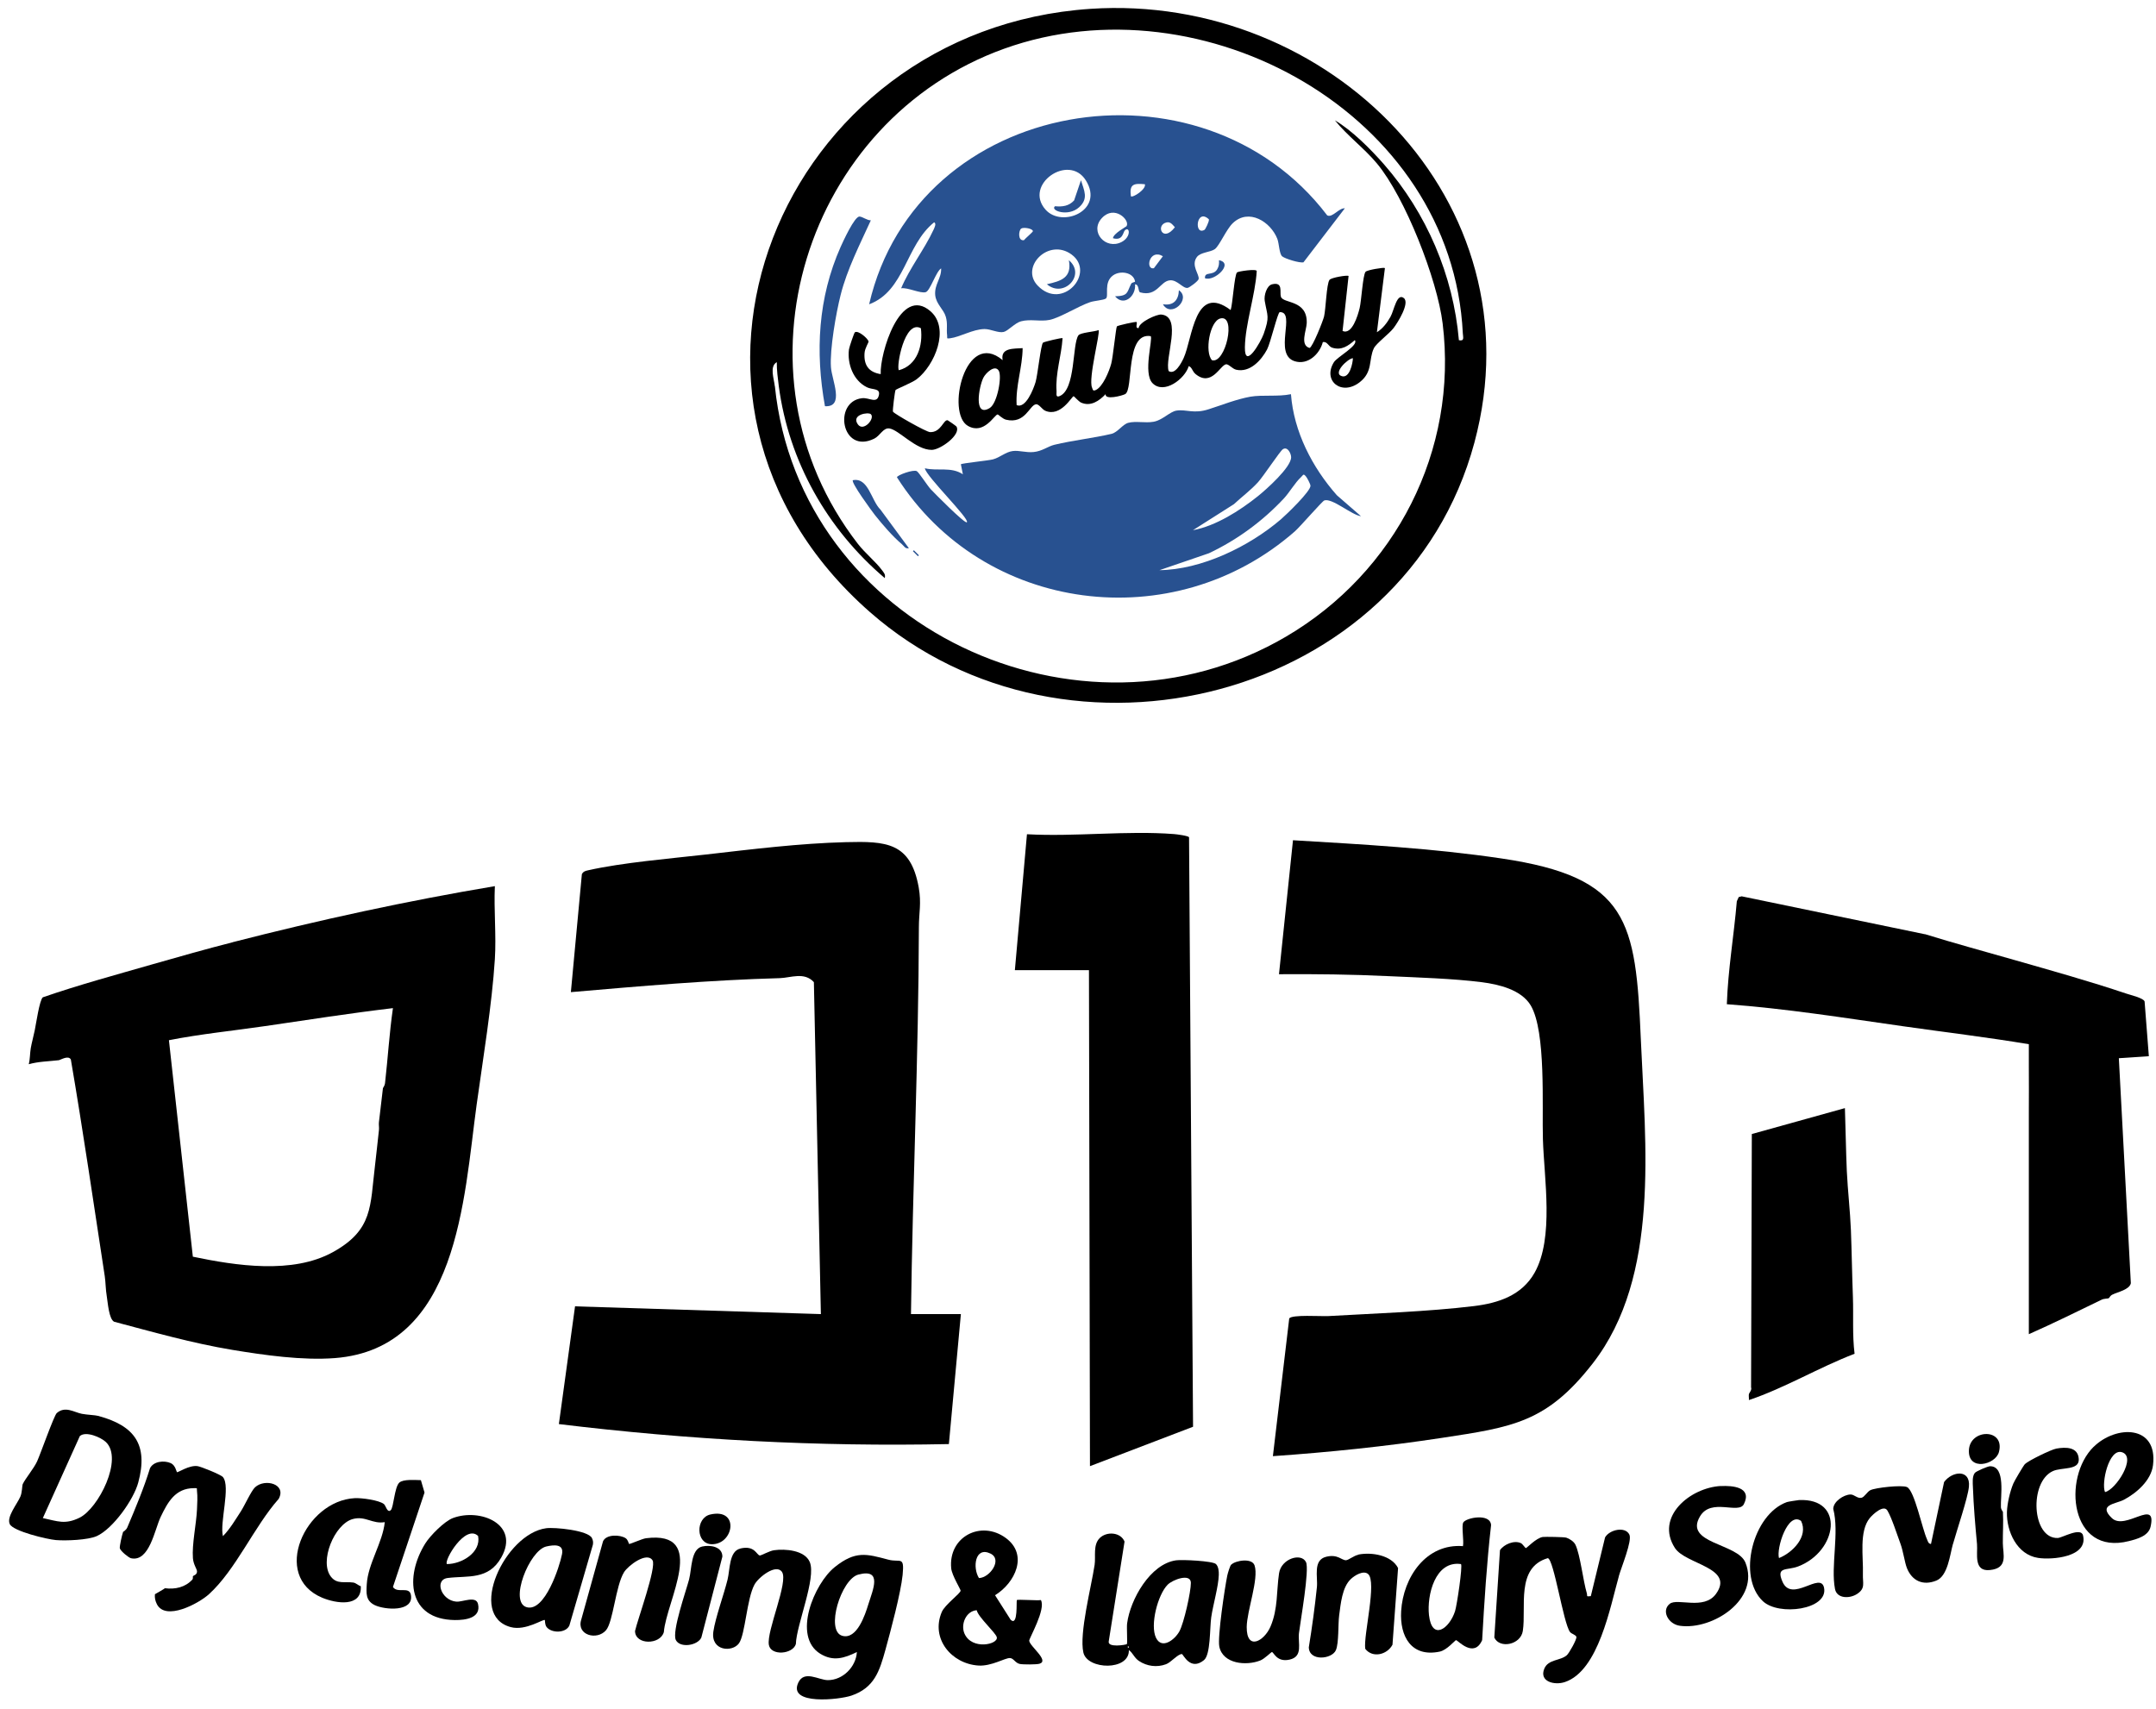
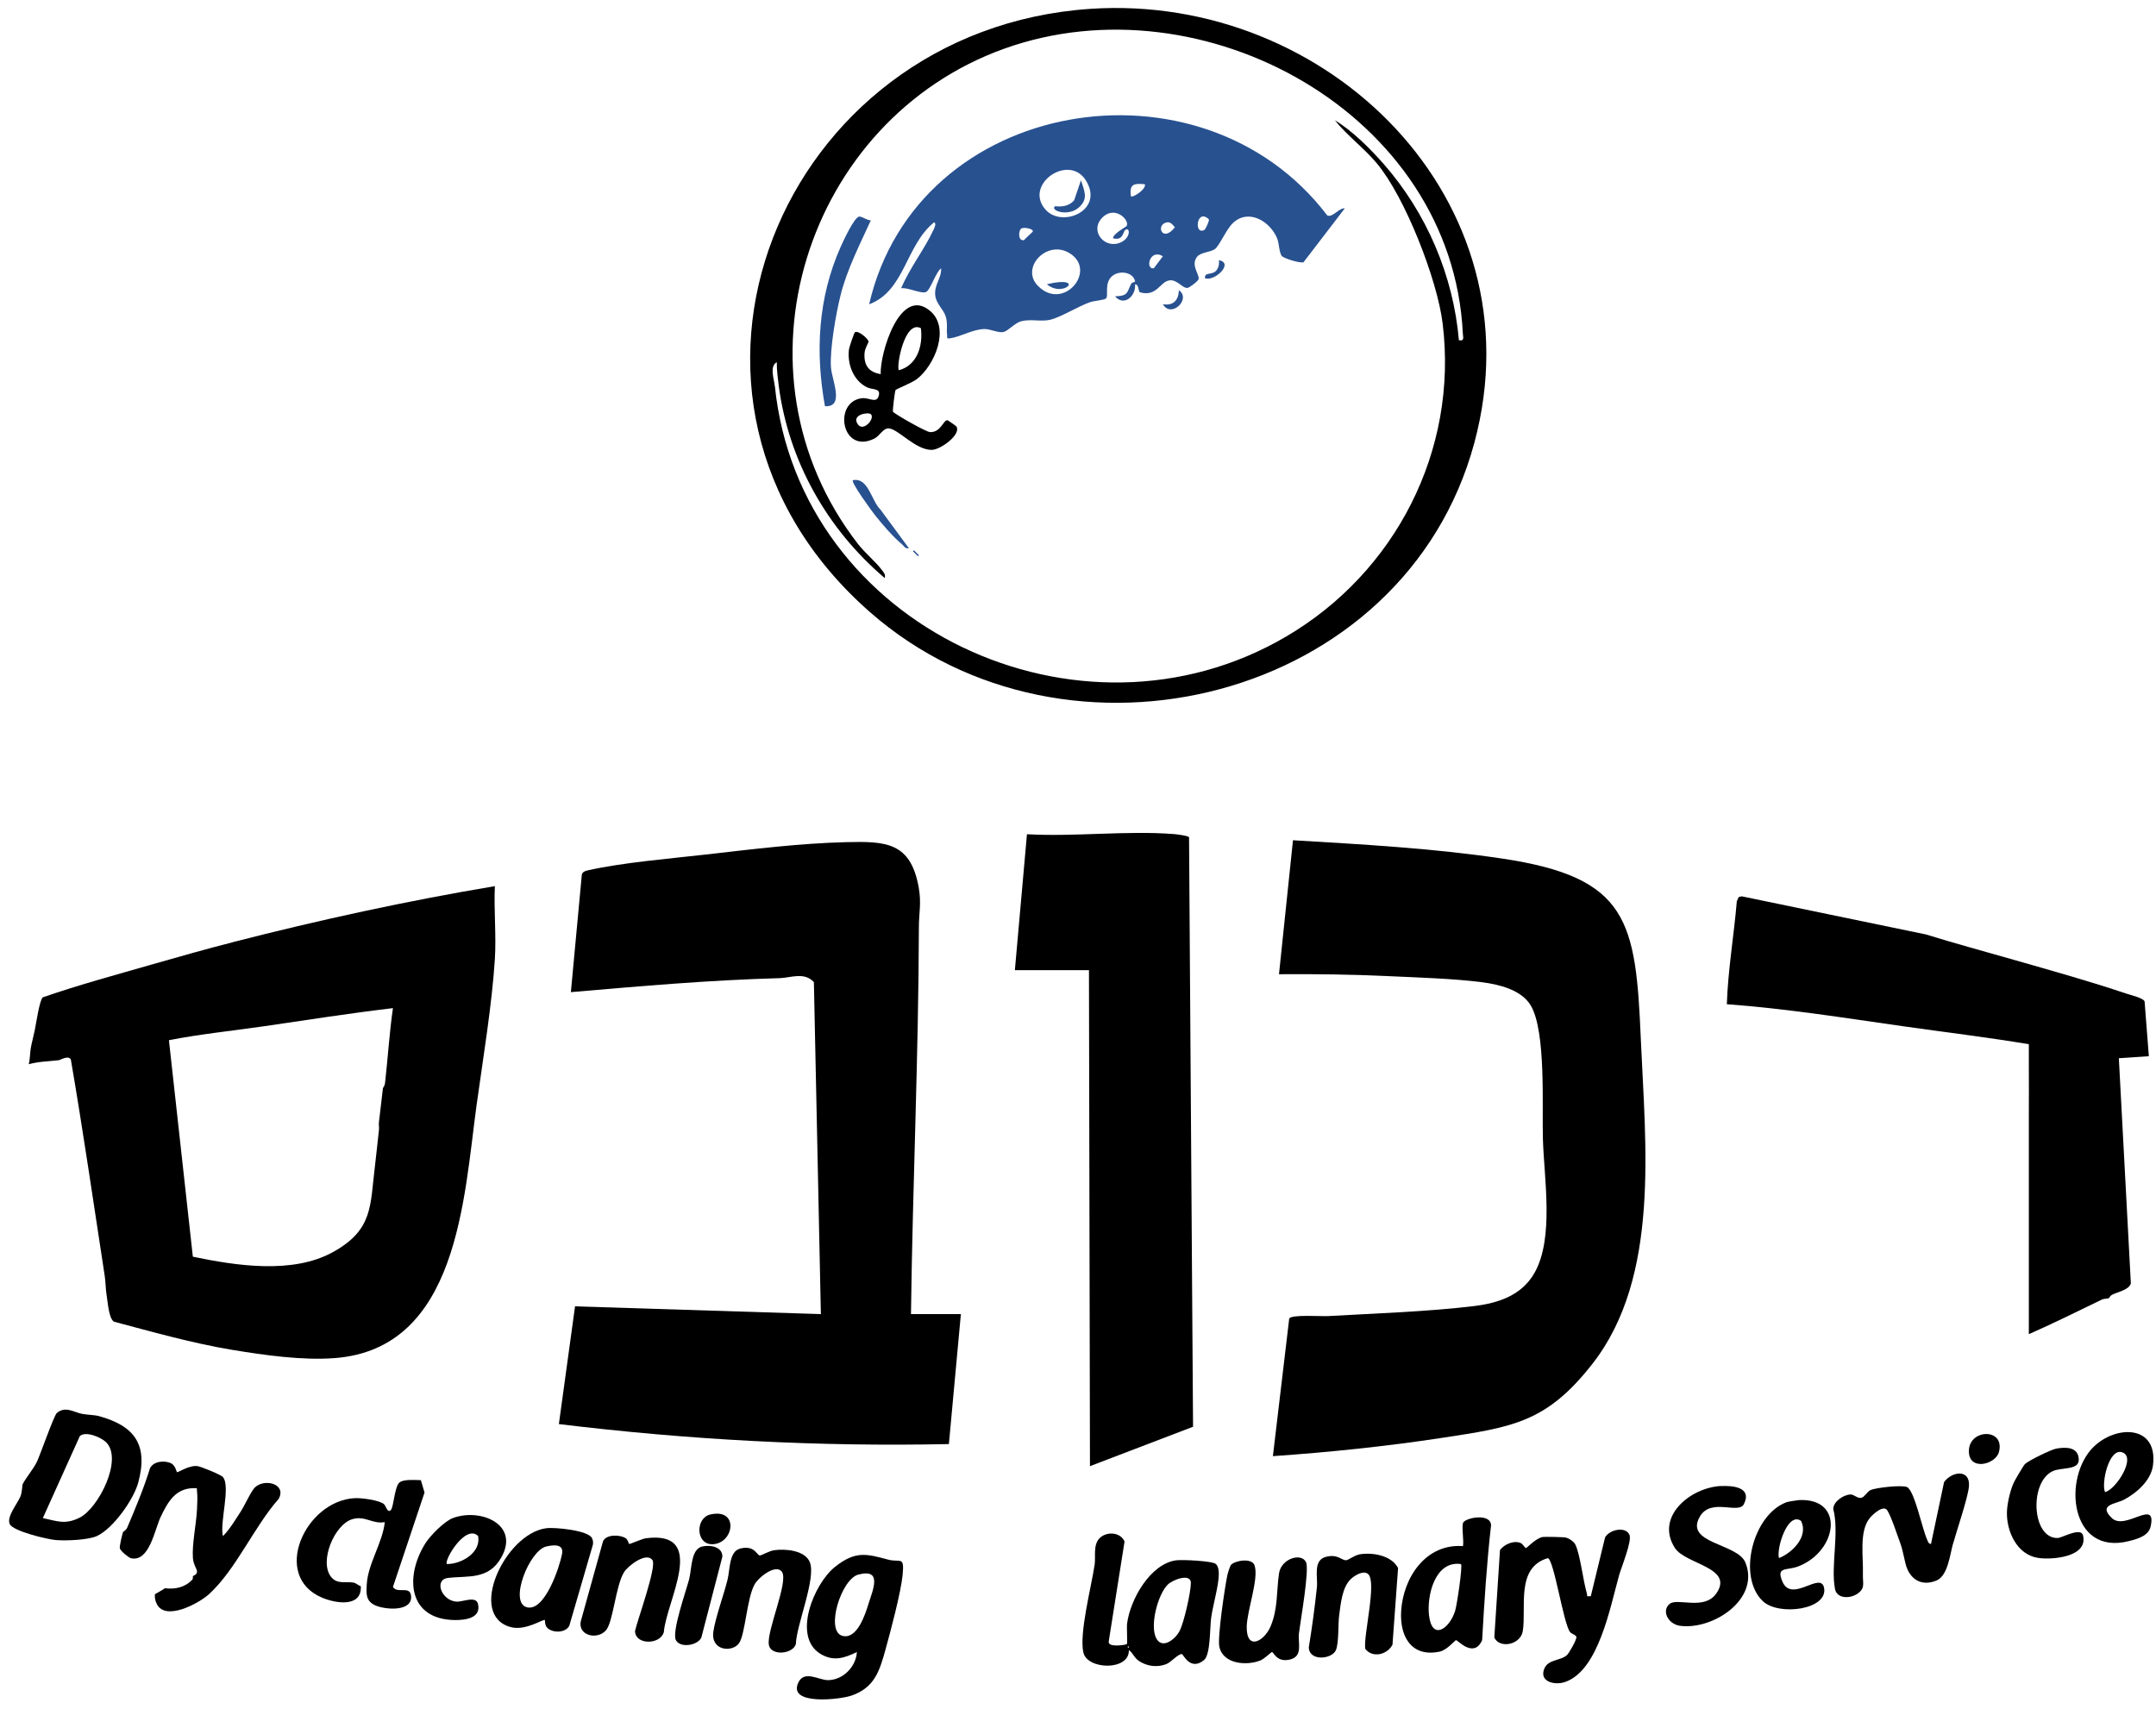
<svg xmlns="http://www.w3.org/2000/svg" width="193" height="153" viewBox="0 0 193 153" fill="none">
  <path d="M172.314 83.636C174.955 84.456 177.693 85.195 180.371 85.963C183.706 86.918 187.07 87.858 190.353 88.962C190.726 89.089 191.882 89.358 191.979 89.663L192.36 94.565L189.674 94.744L190.748 114.886C190.636 115.468 189.577 115.669 189.085 115.915C188.898 116.005 188.809 116.214 188.779 116.229C188.667 116.281 188.361 116.251 188.122 116.37C185.966 117.415 183.81 118.482 181.617 119.452C181.61 114.2 181.617 108.948 181.617 103.696C181.617 103.397 181.617 103.099 181.617 102.801C181.617 102.025 181.617 101.249 181.617 100.473C181.617 100.175 181.617 99.876 181.617 99.578C181.617 98.205 181.632 96.832 181.617 95.46C181.617 95.341 181.617 95.221 181.617 95.102C181.602 94.565 181.632 94.028 181.617 93.49C177.872 92.864 174.097 92.416 170.337 91.879C165.1 91.133 159.863 90.297 154.582 89.909C154.686 86.829 155.216 83.762 155.477 80.689L155.648 80.316L155.91 80.249L172.307 83.643L172.314 83.636Z" fill="black" />
  <path d="M20.844 84.352C28.58 82.367 36.413 80.659 44.299 79.338C44.202 81.487 44.433 83.74 44.299 85.874C44.045 89.917 43.232 94.833 42.665 98.921C41.516 107.299 41.024 120.735 29.975 121.593C27.066 121.816 23.664 121.331 20.777 120.854C17.196 120.257 13.72 119.265 10.221 118.34C9.744 118.101 9.654 116.624 9.557 116.05C9.453 115.438 9.46 114.811 9.378 114.259C8.386 107.791 7.446 101.309 6.342 94.856C6.111 94.453 5.424 94.9 5.26 94.923C4.365 95.027 3.455 95.035 2.574 95.281C2.694 94.826 2.679 94.281 2.754 93.848C2.836 93.364 3.007 92.767 3.112 92.237C3.231 91.663 3.537 89.529 3.835 89.29C7.073 88.171 10.385 87.276 13.675 86.329C16.055 85.65 18.435 84.971 20.837 84.359L20.844 84.352ZM23.709 91.871C20.852 92.289 17.957 92.573 15.122 93.132L17.263 112.514C21.113 113.319 26.193 114.103 29.804 112.103C33.414 110.104 33.124 107.97 33.564 104.404C33.698 103.338 33.795 102.256 33.922 101.182C33.952 100.95 33.892 100.697 33.922 100.466C34.041 99.451 34.16 98.436 34.28 97.422C34.28 97.392 34.437 97.22 34.466 96.989C34.72 94.751 34.854 92.491 35.175 90.26C31.348 90.715 27.521 91.312 23.716 91.871H23.709Z" fill="black" />
  <path d="M81.54 117.654H86.016L84.942 129.291C73.245 129.538 61.622 128.911 50.029 127.501L51.476 116.96L73.483 117.654L72.857 87.933C71.999 86.993 70.783 87.545 69.813 87.575C63.569 87.746 57.325 88.291 51.103 88.828L52.088 78.264C52.215 78.026 52.394 77.973 52.64 77.921C55.706 77.227 60.003 76.869 63.218 76.504C67.321 76.034 71.596 75.504 75.721 75.4C79.31 75.31 81.518 75.4 82.242 79.458C82.495 80.875 82.256 81.741 82.256 83.009C82.227 94.572 81.697 106.09 81.548 117.661L81.54 117.654Z" fill="black" />
  <path d="M113.947 130.366L115.409 118.042C115.64 117.683 118.259 117.863 118.871 117.833C123.063 117.594 127.815 117.437 131.941 116.937C134.134 116.669 136.223 115.983 137.372 113.953C139.132 110.828 138.222 105.516 138.118 102.002C138.028 99.085 138.416 92.371 137.029 90.021C136.193 88.612 134.171 88.134 132.664 87.94C130.106 87.612 126.883 87.515 124.257 87.395C121.012 87.239 117.752 87.201 114.492 87.224L115.745 75.228C121.974 75.601 128.248 75.944 134.425 76.862C145.787 78.548 146.428 82.434 146.883 93.05C147.286 102.428 148.629 114.274 142.594 122.048C138.461 127.367 135.417 127.77 129.054 128.739C124.055 129.5 118.99 130.022 113.947 130.373V130.366Z" fill="black" />
  <path d="M90.849 86.858L91.931 74.691C96.205 74.93 100.861 74.348 105.09 74.676C105.322 74.691 106.411 74.833 106.441 74.967L106.799 127.74L97.571 131.268L97.481 86.858H90.856H90.849Z" fill="black" />
-   <path d="M156.558 124.815C156.573 124.718 156.849 124.45 156.752 124.211L156.819 101.532L165.152 99.212C165.219 101.092 165.241 102.98 165.323 104.859C165.405 106.583 165.622 108.455 165.689 110.134C165.764 112.066 165.793 114.155 165.868 116.132C165.928 117.825 165.808 119.519 166.017 121.205C162.809 122.435 159.788 124.263 156.558 125.352C156.573 125.181 156.528 124.979 156.558 124.815Z" fill="black" />
  <path d="M10.996 137.169C10.996 137.169 11.287 137.005 11.391 136.766C12.13 135.021 12.868 133.268 13.428 131.455C13.741 130.828 14.696 130.731 15.293 131C15.703 131.186 15.8 131.776 15.838 131.806C15.92 131.865 16.942 131.149 17.695 131.268C17.994 131.313 19.769 132.022 19.956 132.246C20.664 133.096 19.65 136.326 19.956 137.535C20.582 136.901 21.082 136.05 21.567 135.304C21.903 134.782 22.492 133.477 22.828 133.163C23.708 132.343 25.677 132.865 24.946 134.2C22.753 136.669 21.112 140.549 18.702 142.735C17.762 143.585 14.823 145.144 14.047 143.63C13.898 143.331 13.838 143.07 13.868 142.735C14.017 142.645 14.741 142.242 14.763 142.197C15.673 142.317 16.591 142.115 17.218 141.422C17.3 141.332 17.247 141.168 17.27 141.123C17.315 141.049 17.65 141.004 17.635 140.683C17.628 140.459 17.322 140.109 17.27 139.512C17.173 138.251 17.576 136.446 17.635 135.133C17.658 134.678 17.695 133.924 17.635 133.506C17.591 133.223 17.74 133.238 17.367 133.238C15.688 133.238 15.009 134.506 14.383 135.812C13.846 136.931 13.376 139.877 11.727 139.512C11.526 139.467 10.802 138.885 10.727 138.624C10.683 138.467 10.936 137.371 11.011 137.184L10.996 137.169Z" fill="black" />
  <path d="M8.848 126.785C12.049 127.658 13.287 129.351 12.377 132.73C11.966 134.267 10.116 136.863 8.669 137.527C7.878 137.885 5.887 137.96 4.999 137.885C4.215 137.818 1.172 137.095 0.873 136.453C0.575 135.811 1.515 134.692 1.821 133.999C1.992 133.611 1.97 133.029 2.037 132.872C2.268 132.38 3.029 131.477 3.32 130.843C3.626 130.172 4.835 126.733 5.081 126.516C5.842 125.852 6.633 126.449 7.334 126.583C7.789 126.673 8.498 126.688 8.841 126.777L8.848 126.785ZM3.835 135.916C5.155 136.199 5.819 136.52 7.117 135.886C8.818 135.051 11.056 130.612 9.482 129.112C9.035 128.687 7.684 128.098 7.147 128.575L3.835 135.916Z" fill="black" />
  <path d="M174.82 138.243C174.552 139.206 174.365 141.093 173.343 141.511C172.15 141.996 171.165 141.548 170.702 140.392C170.501 139.885 170.374 138.885 170.12 138.199C169.815 137.386 169.359 135.923 168.957 135.245C168.628 134.678 167.659 135.573 167.383 135.908C166.398 137.102 166.816 139.415 166.763 140.929C166.733 141.757 167.017 142.212 166.226 142.72C165.577 143.137 164.436 143.145 164.264 142.264C163.869 140.228 164.667 137.221 164.108 135.095C164.122 134.424 165.04 133.827 165.637 133.805C165.995 133.79 166.264 134.193 166.644 134.096C166.905 134.029 167.136 133.573 167.42 133.424C167.86 133.193 170.255 132.932 170.71 133.141C171.381 133.447 172.075 136.886 172.493 137.796C172.575 137.975 172.605 138.214 172.858 138.236L174.029 132.693C174.753 131.701 176.409 131.514 176.253 133.111C176.156 134.118 175.163 137.027 174.828 138.236L174.82 138.243Z" fill="black" />
  <path d="M187.421 129.538C189.405 127.583 193.18 127.546 192.732 131.179C192.568 132.544 191.255 133.685 190.114 134.282C189.375 134.663 187.779 134.707 189.054 135.923C190.263 137.072 193.098 134.088 192.516 136.684C192.329 137.52 191.307 137.796 190.584 137.975C185.309 139.325 184.593 132.32 187.421 129.53V129.538ZM188.435 133.588C189.39 133.402 191.322 130.418 189.935 130.015C188.778 129.687 188.092 132.79 188.435 133.588Z" fill="black" />
  <path d="M181.267 131.082C181.573 130.776 183.617 129.776 184.087 129.694C184.93 129.545 186.026 129.538 186.086 130.634C186.146 131.664 184.564 131.35 183.774 131.708C181.625 132.671 181.879 137.781 184.206 137.699C184.602 137.684 186.28 136.699 186.467 137.468C186.944 139.407 183.699 139.676 182.446 139.482C180.551 139.198 179.611 137.102 179.656 135.379C179.678 134.618 179.932 133.521 180.23 132.82C180.327 132.581 181.148 131.194 181.267 131.082Z" fill="black" />
-   <path d="M179.297 135.379C179.349 136.296 179.282 137.236 179.289 138.161C179.297 139.154 179.804 140.407 178.118 140.571C176.648 140.713 177.051 139.109 176.977 138.243C176.82 136.572 176.671 134.827 176.611 133.148C176.596 132.76 176.536 132.186 176.783 131.873C176.895 131.723 177.946 131.276 178.14 131.276C179.573 131.261 179.065 133.999 179.118 134.946C179.133 135.177 179.304 135.349 179.304 135.379H179.297Z" fill="black" />
  <path d="M178.938 130.008C178.632 131.149 176.156 131.753 176.253 129.828C176.35 127.904 179.513 127.859 178.938 130.008Z" fill="black" />
  <path d="M100.875 147.196C100.942 147.128 100.845 145.704 100.898 145.338C101.181 143.204 102.964 140.019 105.284 139.698C105.806 139.624 108.559 139.75 108.85 140.034C109.081 140.265 109.111 140.675 109.104 140.996C109.074 142.056 108.589 143.667 108.425 144.808C108.29 145.741 108.38 148.143 107.776 148.635C106.545 149.642 105.918 148.091 105.799 148.091C105.426 148.091 104.829 148.837 104.381 149.001C103.568 149.307 102.673 149.187 101.957 148.71C101.524 148.419 101.42 147.994 101.054 147.733C101.114 149.613 97.332 149.508 96.981 147.956C96.593 146.248 97.697 142.056 97.988 140.101C98.1 139.348 97.824 138.311 98.451 137.699C99.077 137.087 100.323 137.177 100.666 138.02L99.256 146.927C99.092 147.561 100.808 147.263 100.875 147.203V147.196ZM104.523 141.884C103.643 142.772 102.927 145.502 103.486 146.643C104.008 147.703 105.165 146.808 105.575 146.062C105.985 145.316 106.612 142.503 106.604 141.712C106.597 140.832 104.978 141.421 104.523 141.884ZM100.965 147.375V147.554C101.084 147.494 101.084 147.434 100.965 147.375Z" fill="black" />
  <path d="M144.92 141.108C144.144 143.846 143.107 149.583 140.086 150.597C139.154 150.911 137.759 150.56 138.244 149.396C138.602 148.538 139.683 148.71 140.265 148.188C140.474 147.994 141.153 146.785 141.116 146.561C141.086 146.375 140.668 146.285 140.541 146.114C139.944 145.308 139.101 139.616 138.557 139.504C135.677 140.34 136.647 143.891 136.319 146.024C136.125 147.27 134.237 147.636 133.767 146.614L134.275 138.788C134.64 138.258 135.55 137.878 136.147 138.161C136.311 138.236 136.52 138.602 136.595 138.602C136.684 138.602 137.498 137.706 138.102 137.609C138.296 137.58 140.026 137.609 140.206 137.669C140.496 137.759 140.884 138.012 141.026 138.296C141.459 139.198 141.712 141.511 142.048 142.645C142.123 142.906 141.944 142.958 142.406 142.906L143.682 137.647C144.07 136.953 145.495 136.632 145.86 137.4C146.121 137.953 145.137 140.317 144.913 141.116L144.92 141.108Z" fill="black" />
-   <path d="M90.499 145.047C91.148 145.592 90.961 143.331 91.028 143.257C91.096 143.182 92.841 143.316 93.177 143.257C93.647 144.077 92.118 146.681 92.133 146.897C92.177 147.397 93.96 148.68 93.058 148.956C92.789 149.038 91.595 149.038 91.297 148.979C90.879 148.896 90.737 148.456 90.402 148.449C89.962 148.434 88.753 149.195 87.589 149.12C85.172 148.964 83.292 146.711 84.307 144.323C84.583 143.674 85.941 142.697 85.993 142.421C86.008 142.317 85.217 141.056 85.15 140.422C84.874 137.587 87.821 136.073 90.036 137.699C92.08 139.198 90.872 141.72 89.074 142.824L90.484 145.04L90.499 145.047ZM87.634 141.287C88.604 141.265 89.768 139.624 88.664 139.094C87.269 138.423 87.052 140.37 87.634 141.287ZM87.433 144.167C86.478 144.234 85.978 145.428 86.336 146.256C86.993 147.763 89.38 147.233 89.231 146.584C89.134 146.174 87.567 144.793 87.433 144.167Z" fill="black" />
  <path d="M76.705 147.912C75.571 148.464 74.587 148.777 73.423 148.061C70.909 146.502 72.878 141.78 74.728 140.302C76.578 138.825 77.556 139.116 79.518 139.639C80.592 139.922 80.972 139.258 80.801 141.004C80.637 142.623 79.727 146.024 79.264 147.703C78.734 149.62 78.272 151.112 76.213 151.813C75.139 152.179 70.506 152.694 71.461 150.65C71.998 149.501 73.296 150.426 74.109 150.426C75.445 150.426 76.623 149.247 76.705 147.919V147.912ZM76.84 140.974C75.295 141.377 73.863 146.024 75.4 146.457C76.713 146.823 77.451 144.555 77.727 143.652C78.145 142.317 79.018 140.407 76.84 140.974Z" fill="black" />
  <path d="M37.675 132.514L38.003 133.633L35.175 142.085C35.578 142.705 36.653 141.973 36.787 142.816C37.033 144.338 34.452 144.144 33.549 143.712C32.721 143.309 32.788 142.645 32.833 141.832C32.937 140.011 34.258 138.102 34.444 136.281C33.318 136.468 32.714 135.692 31.572 136.005C29.931 136.46 28.551 139.817 29.633 141.175C30.177 141.862 30.863 141.578 31.632 141.69C31.863 141.72 32.139 141.996 32.296 142.011C32.408 143.928 30.088 143.57 28.842 143.048C24.246 141.116 27.312 134.364 31.759 134.133C32.37 134.103 33.915 134.304 34.37 134.663C34.541 134.797 34.668 135.498 34.981 135.207C35.242 134.961 35.31 133.156 35.742 132.745C36.093 132.417 37.167 132.514 37.667 132.521L37.675 132.514Z" fill="black" />
  <path d="M130.962 138.423C131.059 137.96 130.813 136.595 130.992 136.304C131.253 135.879 133.417 135.453 133.477 136.55C133.089 139.974 132.872 143.406 132.678 146.845C131.947 148.509 130.485 146.845 130.343 146.845C130.254 146.845 129.53 147.74 128.874 147.874C126.337 148.404 125.293 146.502 125.427 144.249C125.614 141.205 127.665 138.169 130.977 138.43L130.962 138.423ZM130.783 140.034C128.463 139.706 127.725 142.831 127.919 144.599C128.18 146.942 129.746 145.83 130.254 144.249C130.418 143.734 130.948 140.191 130.783 140.034Z" fill="black" />
  <path d="M48.774 145.047C48.64 144.928 47.066 146.032 45.73 145.681C41.784 144.637 45.201 137.326 48.886 136.826C49.662 136.722 52.653 137.013 52.989 137.706C53.086 137.9 53.116 138.094 53.071 138.311L50.968 145.539C50.647 146.233 49.379 146.233 48.938 145.681C48.759 145.465 48.797 145.069 48.774 145.047ZM48.901 138.46C47.387 138.81 45.536 143.458 47.155 143.898C48.774 144.338 50.095 140.265 50.311 139.146C50.49 138.229 49.61 138.296 48.901 138.46Z" fill="black" />
  <path d="M56.316 138.229C56.384 138.273 57.473 137.766 57.831 137.721C63.433 137.013 59.636 143.369 59.427 146.121C59.106 147.278 56.868 147.293 56.846 146.032C57.055 145.062 58.793 140.295 58.413 139.698C57.905 138.9 56.227 140.168 55.861 140.765C55.108 141.988 54.892 145.211 54.25 145.957C53.444 146.897 51.579 146.405 52.034 145.002L53.981 137.997C54.265 137.348 55.518 137.393 56.011 137.721C56.234 137.878 56.272 138.199 56.309 138.229H56.316Z" fill="black" />
  <path d="M66.276 138.639C67.589 138.333 67.723 139.243 68.022 139.266C68.141 139.273 68.894 138.848 69.29 138.796C70.29 138.654 72.043 138.788 72.49 139.855C73.087 141.28 71.289 145.495 71.244 147.196C70.968 148.113 69.006 148.277 68.827 147.27C68.604 146.024 70.61 141.615 69.999 140.735C69.469 139.967 67.88 141.228 67.537 141.877C66.85 143.145 66.716 146.315 66.157 147.121C65.56 147.964 63.605 147.822 63.859 146.077C64.038 144.846 64.791 142.787 65.127 141.436C65.358 140.511 65.254 138.878 66.276 138.646V138.639Z" fill="black" />
  <path d="M110.231 140.079C110.596 139.713 112.073 139.459 112.305 140.153C112.708 141.339 111.618 144.212 111.603 145.666C111.589 147.837 113.17 146.934 113.73 145.636C114.416 144.033 114.259 142.444 114.498 140.855C114.692 139.556 116.475 138.989 116.908 139.855C117.236 140.519 116.415 145.114 116.281 146.211C116.169 147.121 116.684 148.315 115.43 148.591C114.274 148.844 114.028 147.912 113.856 147.912C113.789 147.912 113.215 148.509 112.819 148.665C111.581 149.158 109.47 148.993 109.149 147.419C108.978 146.569 109.641 142.138 109.865 141.056C109.91 140.847 110.104 140.183 110.223 140.071L110.231 140.079Z" fill="black" />
  <path d="M154.052 133.051C155.082 132.999 156.865 133.133 156.111 134.663C155.641 135.61 153.194 134.081 152.187 135.752C150.703 138.214 155.537 138.154 156.246 139.9C157.573 143.189 153.321 145.957 150.397 145.562C149.323 145.42 148.703 144.197 149.472 143.592C150.166 143.048 152.53 144.182 153.605 142.712C155.328 140.34 150.889 140.079 149.934 138.594C148.136 135.804 151.307 133.185 154.052 133.044V133.051Z" fill="black" />
  <path d="M121.601 139.183C122.787 138.952 124.555 139.228 125.152 140.392L124.652 147.255C124.182 148.151 122.869 148.479 122.213 147.621C122.041 146.42 123.279 141.601 122.466 140.922C122.041 140.571 121.265 141.049 120.922 141.377C120.139 142.115 120.019 143.6 119.878 144.629C119.773 145.413 119.863 147.084 119.587 147.74C119.236 148.561 117.192 148.77 117.162 147.487C117.453 145.704 117.699 143.898 117.886 142.108C117.983 141.175 117.505 139.668 118.729 139.377C119.751 139.131 120.086 139.691 120.482 139.691C120.713 139.691 121.183 139.28 121.601 139.198V139.183Z" fill="black" />
  <path d="M161.034 134.305C165.182 134.103 164.496 138.892 160.974 140.243C159.952 140.638 158.968 140.22 159.557 141.601C160.393 143.57 162.989 140.638 163.287 142.167C163.66 144.115 159.236 144.711 157.804 143.354C155.499 141.175 156.901 135.58 159.96 134.484C160.034 134.454 160.915 134.312 161.034 134.305ZM159.251 139.497C160.475 139.012 161.907 137.55 161.228 136.17C160.027 135.312 158.997 138.661 159.251 139.497Z" fill="black" />
  <path d="M40.539 135.916C42.986 134.998 46.559 136.468 44.873 139.445C43.724 141.481 41.881 141.056 40.084 141.28C38.853 141.429 39.487 143.287 40.852 143.398C41.411 143.443 42.612 142.839 42.791 143.607C43.083 144.876 41.665 145.055 40.718 145.047C36.525 144.995 36.219 141.168 38.069 138.191C38.517 137.475 39.778 136.207 40.539 135.916ZM40.009 140.034C41.329 140.034 43.083 138.997 42.799 137.52C41.658 136.408 39.703 139.758 40.009 140.034Z" fill="black" />
  <path d="M62.875 138.46C63.583 138.296 64.68 138.482 64.665 139.37L62.785 146.606C62.464 147.33 60.883 147.584 60.502 146.838C60.122 146.092 61.42 142.429 61.688 141.399C61.935 140.452 61.838 138.691 62.867 138.46H62.875Z" fill="black" />
  <path d="M63.59 135.595C66.216 134.998 65.702 138.273 63.725 138.258C62.27 138.243 62.248 135.901 63.59 135.595Z" fill="black" />
  <path d="M97.623 0.791C118.914 -0.619 137.811 17.964 131.985 39.629C125.77 62.74 95.542 70.297 77.876 54.802C56.108 35.705 69.887 2.634 97.623 0.791ZM69.365 34.578C71.573 56.153 96.661 67.843 115.14 56.988C124.92 51.244 130.537 40.337 129.142 28.96C128.665 25.037 125.785 17.651 123.249 14.622C122.115 13.264 120.608 12.153 119.496 10.773C121.026 11.668 122.697 13.354 123.883 14.704C127.702 19.068 130.097 24.663 130.597 30.46C131.112 30.564 130.97 30.214 130.948 29.833C129.985 10.169 107.657 -2.014 89.902 4.357C72.147 10.728 64.866 33.295 76.802 48.7C77.436 49.521 78.414 50.311 78.943 51.035C79.122 51.281 79.279 51.408 79.204 51.759C74.057 47.387 70.61 41.315 69.715 34.571C69.626 33.862 69.529 33.138 69.536 32.422C68.865 32.81 69.29 33.907 69.357 34.571L69.365 34.578Z" fill="black" />
  <path d="M120.392 18.643L116.684 23.485C116.341 23.567 115.05 23.172 114.782 22.955C114.513 22.739 114.506 21.799 114.342 21.381C113.745 19.859 111.79 18.613 110.358 19.979C109.776 20.531 109.164 22 108.747 22.306C108.351 22.59 107.456 22.575 107.135 23.022C106.591 23.776 107.381 24.567 107.299 24.984C107.262 25.171 106.486 25.745 106.315 25.775C105.897 25.85 105.404 25.051 104.748 25.096C103.845 25.156 103.599 26.596 102.07 26.178C101.853 26.118 102.003 25.477 101.607 25.454C101.704 26.521 100.6 27.468 99.817 26.529C101.018 26.499 100.869 26.178 101.257 25.41C101.339 25.253 101.622 25.283 101.607 25.193C101.466 24.387 100.294 24.186 99.638 24.656C98.765 25.283 99.287 26.529 98.996 26.73C98.78 26.879 97.952 26.924 97.571 27.058C96.505 27.424 94.893 28.446 93.961 28.64C93.133 28.811 92.237 28.543 91.402 28.767C90.857 28.908 90.238 29.632 89.843 29.721C89.365 29.833 88.679 29.453 88.127 29.46C87.082 29.475 85.963 30.169 85.046 30.288C84.688 30.333 84.815 30.281 84.785 30.027C84.71 29.46 84.852 28.99 84.665 28.356C84.471 27.685 83.8 27.23 83.718 26.424C83.629 25.469 84.285 24.932 84.248 24.029C83.793 24.305 83.263 26.036 82.875 26.155C82.397 26.305 81.256 25.715 80.667 25.812C81.42 24.015 82.763 22.314 83.569 20.568C83.643 20.396 83.852 20.016 83.621 19.904C81.062 21.956 81.01 26.051 77.802 27.245C82.099 8.654 107.538 4.447 118.81 19.285C119.288 19.523 119.862 18.584 120.414 18.651L120.392 18.643ZM93.595 18.77C95.072 20.441 98.892 18.845 97.198 16.144C95.669 13.705 91.603 16.525 93.595 18.77ZM102.488 16.495C101.503 16.405 101.085 16.465 101.234 17.569C101.391 17.741 102.622 16.942 102.488 16.495ZM100.854 20.232C101.16 19.703 99.757 18.308 98.631 19.531C97.504 20.754 98.981 22.403 100.406 21.665C101.287 21.202 101.13 20.24 100.705 20.613C100.518 20.777 100.54 21.582 99.63 21.329C99.66 20.904 100.817 20.307 100.861 20.232H100.854ZM107.829 20.575C107.896 20.538 108.262 19.822 108.217 19.635C107.09 18.584 106.859 21.135 107.829 20.575ZM104.405 19.919C103.428 20.165 104.077 21.769 105.173 20.344C104.964 20.128 104.785 19.822 104.405 19.919ZM91.417 20.463C91.193 20.605 91.081 21.582 91.656 21.508C91.782 21.344 92.454 20.784 92.461 20.702C92.476 20.471 91.641 20.314 91.417 20.463ZM92.886 25.566C95.102 27.886 98.123 24.417 95.93 22.791C93.871 21.269 91.297 23.903 92.886 25.566ZM104.099 22.94C102.876 22.224 102.502 24.186 103.293 24.015L104.099 22.94Z" fill="#285190" />
-   <path d="M115.564 35.294C115.818 38.651 117.467 41.844 119.675 44.343L121.831 46.216C121.003 46.119 119.257 44.567 118.548 44.806C118.369 44.865 116.392 47.148 115.922 47.566C105.068 57.1 88.037 54.922 80.293 42.732C80.3 42.545 81.778 42.001 82.076 42.187C82.277 42.314 83.023 43.493 83.329 43.814C83.59 44.097 86.388 46.932 86.552 46.76C86.835 46.469 82.882 42.627 82.792 41.926C83.956 42.202 85.12 41.762 86.194 42.463L86.015 41.568C86.119 41.471 88.469 41.24 88.887 41.128C89.528 40.956 90.013 40.464 90.662 40.382C91.237 40.307 91.826 40.539 92.528 40.471C93.296 40.397 93.781 39.972 94.385 39.822C96.019 39.427 97.914 39.218 99.495 38.845C100.055 38.711 100.502 37.98 101.01 37.853C101.674 37.681 102.517 37.89 103.248 37.763C104.061 37.629 104.71 36.861 105.307 36.764C106.202 36.622 106.851 37.085 108.209 36.637C109.335 36.271 110.745 35.727 111.924 35.518C113.013 35.331 114.4 35.533 115.549 35.294H115.564ZM106.791 47.469C108.828 47.096 110.991 45.716 112.603 44.425C113.349 43.828 115.587 41.837 115.579 40.934C115.579 40.628 115.273 39.942 114.841 40.218C114.58 40.389 113.095 42.65 112.61 43.179C111.946 43.903 111.17 44.477 110.454 45.142L106.791 47.469ZM103.747 51.05C107.552 51.013 111.812 48.939 114.669 46.492C115.161 46.066 117.355 43.963 117.31 43.478C117.295 43.321 117.012 42.777 116.9 42.65C116.653 42.366 116.676 42.53 116.452 42.732C115.952 43.187 115.422 44.097 114.938 44.619C113.035 46.656 110.745 48.342 108.216 49.535L103.747 51.065V51.05Z" fill="#285190" />
-   <path d="M123.973 24.015L123.257 29.744C123.779 29.43 124.182 28.886 124.473 28.364C124.794 27.797 125.04 26.178 125.674 26.693C126.211 27.133 125.137 28.863 124.756 29.363C124.354 29.893 123.197 30.744 122.988 31.176C122.496 32.198 122.921 33.273 121.728 34.212C120.094 35.496 118.371 34.086 119.408 32.429C119.713 31.945 121.653 30.922 121.28 30.453C120.683 30.967 120.109 31.392 119.258 31.131C118.915 31.027 118.811 30.535 118.415 30.632C118.132 31.706 117.073 32.713 115.894 32.34C113.947 31.721 116.058 27.894 114.559 27.946C114.379 27.946 113.73 30.714 113.425 31.288C112.91 32.258 111.888 33.384 110.657 33.101C110.314 33.019 109.978 32.579 109.747 32.616C109.225 32.706 108.456 34.66 107.031 33.496C106.725 33.25 106.711 32.87 106.412 32.78C106.076 33.922 104.196 35.346 103.174 34.309C102.294 33.414 103.234 30.318 103.003 30.095C100.713 29.729 101.488 34.891 100.72 35.287C100.429 35.436 98.892 35.839 98.974 35.287C98.392 35.898 97.639 36.421 96.781 36.048C96.55 35.943 96.154 35.473 96.11 35.473C95.953 35.473 94.953 37.383 93.558 36.771C93.275 36.644 92.999 36.152 92.73 36.197C92.148 36.294 91.775 37.987 90.06 37.577C89.746 37.502 89.373 37.107 89.306 37.107C89.03 37.107 88.098 38.965 86.643 38.129C84.666 37.002 86.397 29.423 89.754 32.243C89.545 31.124 90.731 31.228 91.544 31.169C91.529 32.892 90.903 34.548 91.007 36.271C91.82 36.615 92.507 34.854 92.701 34.212C92.887 33.601 93.17 30.84 93.372 30.676C93.469 30.602 95.058 30.214 95.118 30.281C95.02 31.855 94.461 33.444 94.58 35.026C94.595 35.219 94.476 35.622 94.849 35.466C96.311 34.869 95.968 30.848 96.535 30.027C96.707 29.774 97.975 29.706 98.34 29.557C98.519 29.759 97.4 33.899 97.758 34.705C97.826 34.854 97.803 35.041 98.072 34.929C98.721 34.653 99.295 33.228 99.474 32.564C99.631 31.989 99.892 29.363 99.981 29.222C100.026 29.147 101.69 28.767 101.75 28.834C101.832 28.923 101.578 29.43 101.929 29.371C101.973 28.834 103.555 28.117 103.965 28.162C105.868 28.356 104.241 32.064 104.614 33.22C105.181 33.593 105.748 32.511 105.957 32.056C106.763 30.288 106.927 25.328 110.165 27.759C110.344 27.245 110.5 24.596 110.739 24.387C110.851 24.291 112.492 24.044 112.5 24.268C112.373 26.402 111.47 29.02 111.44 31.094C111.41 33.168 112.865 30.609 113.119 29.901C113.678 28.311 113.454 28.334 113.216 26.939C113.134 26.476 113.38 25.574 113.872 25.454C114.894 25.208 114.536 26.163 114.663 26.566C114.872 27.207 117.035 26.812 116.976 28.923C116.953 29.58 116.341 30.9 117.229 31.154C117.498 31.087 118.438 28.722 118.527 28.334C118.684 27.67 118.744 25.439 119.012 25.059C119.161 24.85 120.624 24.611 120.721 24.708L120.183 29.632C121.034 30.012 121.556 28.229 121.713 27.58C121.869 26.931 121.996 24.663 122.235 24.343C122.362 24.164 123.884 23.932 123.943 23.992L123.973 24.015ZM109.239 28.513C108.285 28.759 107.822 31.534 108.493 32.25C109.702 32.608 110.717 28.132 109.239 28.513ZM121.109 32.071C120.653 32.094 119.251 33.444 120.131 33.683C120.81 33.869 121.094 32.549 121.109 32.071ZM89.396 33.175C89.045 32.623 88.239 33.399 88.03 33.817C87.628 34.615 87.128 37.42 88.597 36.532C89.284 36.115 89.716 33.683 89.403 33.183L89.396 33.175Z" fill="black" />
  <path d="M79.958 36.876C80.063 37.055 82.897 38.674 83.256 38.688C84.248 38.726 84.457 37.54 84.837 37.629C84.882 37.644 85.598 38.144 85.62 38.189C86.053 38.92 84.188 40.263 83.42 40.278C81.98 40.3 80.48 38.487 79.615 38.36C79.063 38.278 78.779 39.017 78.265 39.27C75.326 40.725 74.542 35.951 77.168 35.652C77.817 35.578 78.496 36.182 78.675 35.384C78.824 34.727 78.093 34.921 77.593 34.667C76.385 34.063 75.833 32.586 75.997 31.281C76.027 31.072 76.459 29.796 76.527 29.751C76.832 29.542 77.713 30.333 77.75 30.572C77.765 30.676 77.422 31.161 77.392 31.609C77.317 32.683 77.757 33.325 78.839 33.496C78.75 31.669 80.577 25.492 83.3 27.871C85.061 29.408 83.673 32.72 82.062 33.951C81.644 34.272 80.227 34.832 80.167 34.921C80.107 35.011 79.884 36.779 79.936 36.868L79.958 36.876ZM82.435 29.386C80.965 28.595 80.212 32.862 80.466 33.146C82.114 32.713 82.636 30.93 82.435 29.386ZM77.959 37.085C77.743 36.868 76.176 37.114 76.788 37.987C77.287 38.703 78.354 37.472 77.959 37.085Z" fill="black" />
  <path d="M77.959 19.718C76.989 21.851 75.825 24.119 75.251 26.409C74.84 28.035 74.273 31.266 74.385 32.877C74.46 34.019 75.638 36.48 73.848 36.368C72.968 31.504 73.229 26.655 75.251 22.105C75.467 21.627 76.496 19.359 76.944 19.389C77.228 19.404 77.623 19.74 77.966 19.725L77.959 19.718Z" fill="#285190" />
  <path d="M81.361 49.081C81.025 49.155 80.936 48.894 80.734 48.722C79.929 48.051 78.981 46.947 78.325 46.119C78.071 45.798 76.147 43.18 76.348 42.993C77.743 42.724 77.982 44.813 78.817 45.627L81.361 49.081Z" fill="#285190" />
  <path d="M104.1 27.237C105.032 27.394 105.502 26.879 105.532 25.984C106.666 26.767 104.838 28.528 104.1 27.237Z" fill="#285190" />
  <path d="M107.866 24.91C107.821 24.268 108.575 24.731 108.955 24.119C109.119 23.85 109.142 23.604 109.119 23.298C110.492 23.552 108.717 25.238 107.866 24.91Z" fill="#285190" />
  <path d="M81.808 49.266L81.723 49.351L82.171 49.799L82.256 49.715L81.808 49.266Z" fill="#285190" />
  <path d="M94.438 18.464C95.101 18.524 95.683 18.457 96.153 17.942L96.765 16.137C97.049 17.077 97.466 17.77 96.594 18.561C95.624 19.442 93.975 18.852 94.438 18.464Z" fill="#285190" />
-   <path d="M93.715 25.447C95.005 25.163 95.968 24.858 95.684 23.298C97.251 24.619 95.214 26.737 93.715 25.447Z" fill="#285190" />
+   <path d="M93.715 25.447C97.251 24.619 95.214 26.737 93.715 25.447Z" fill="#285190" />
</svg>